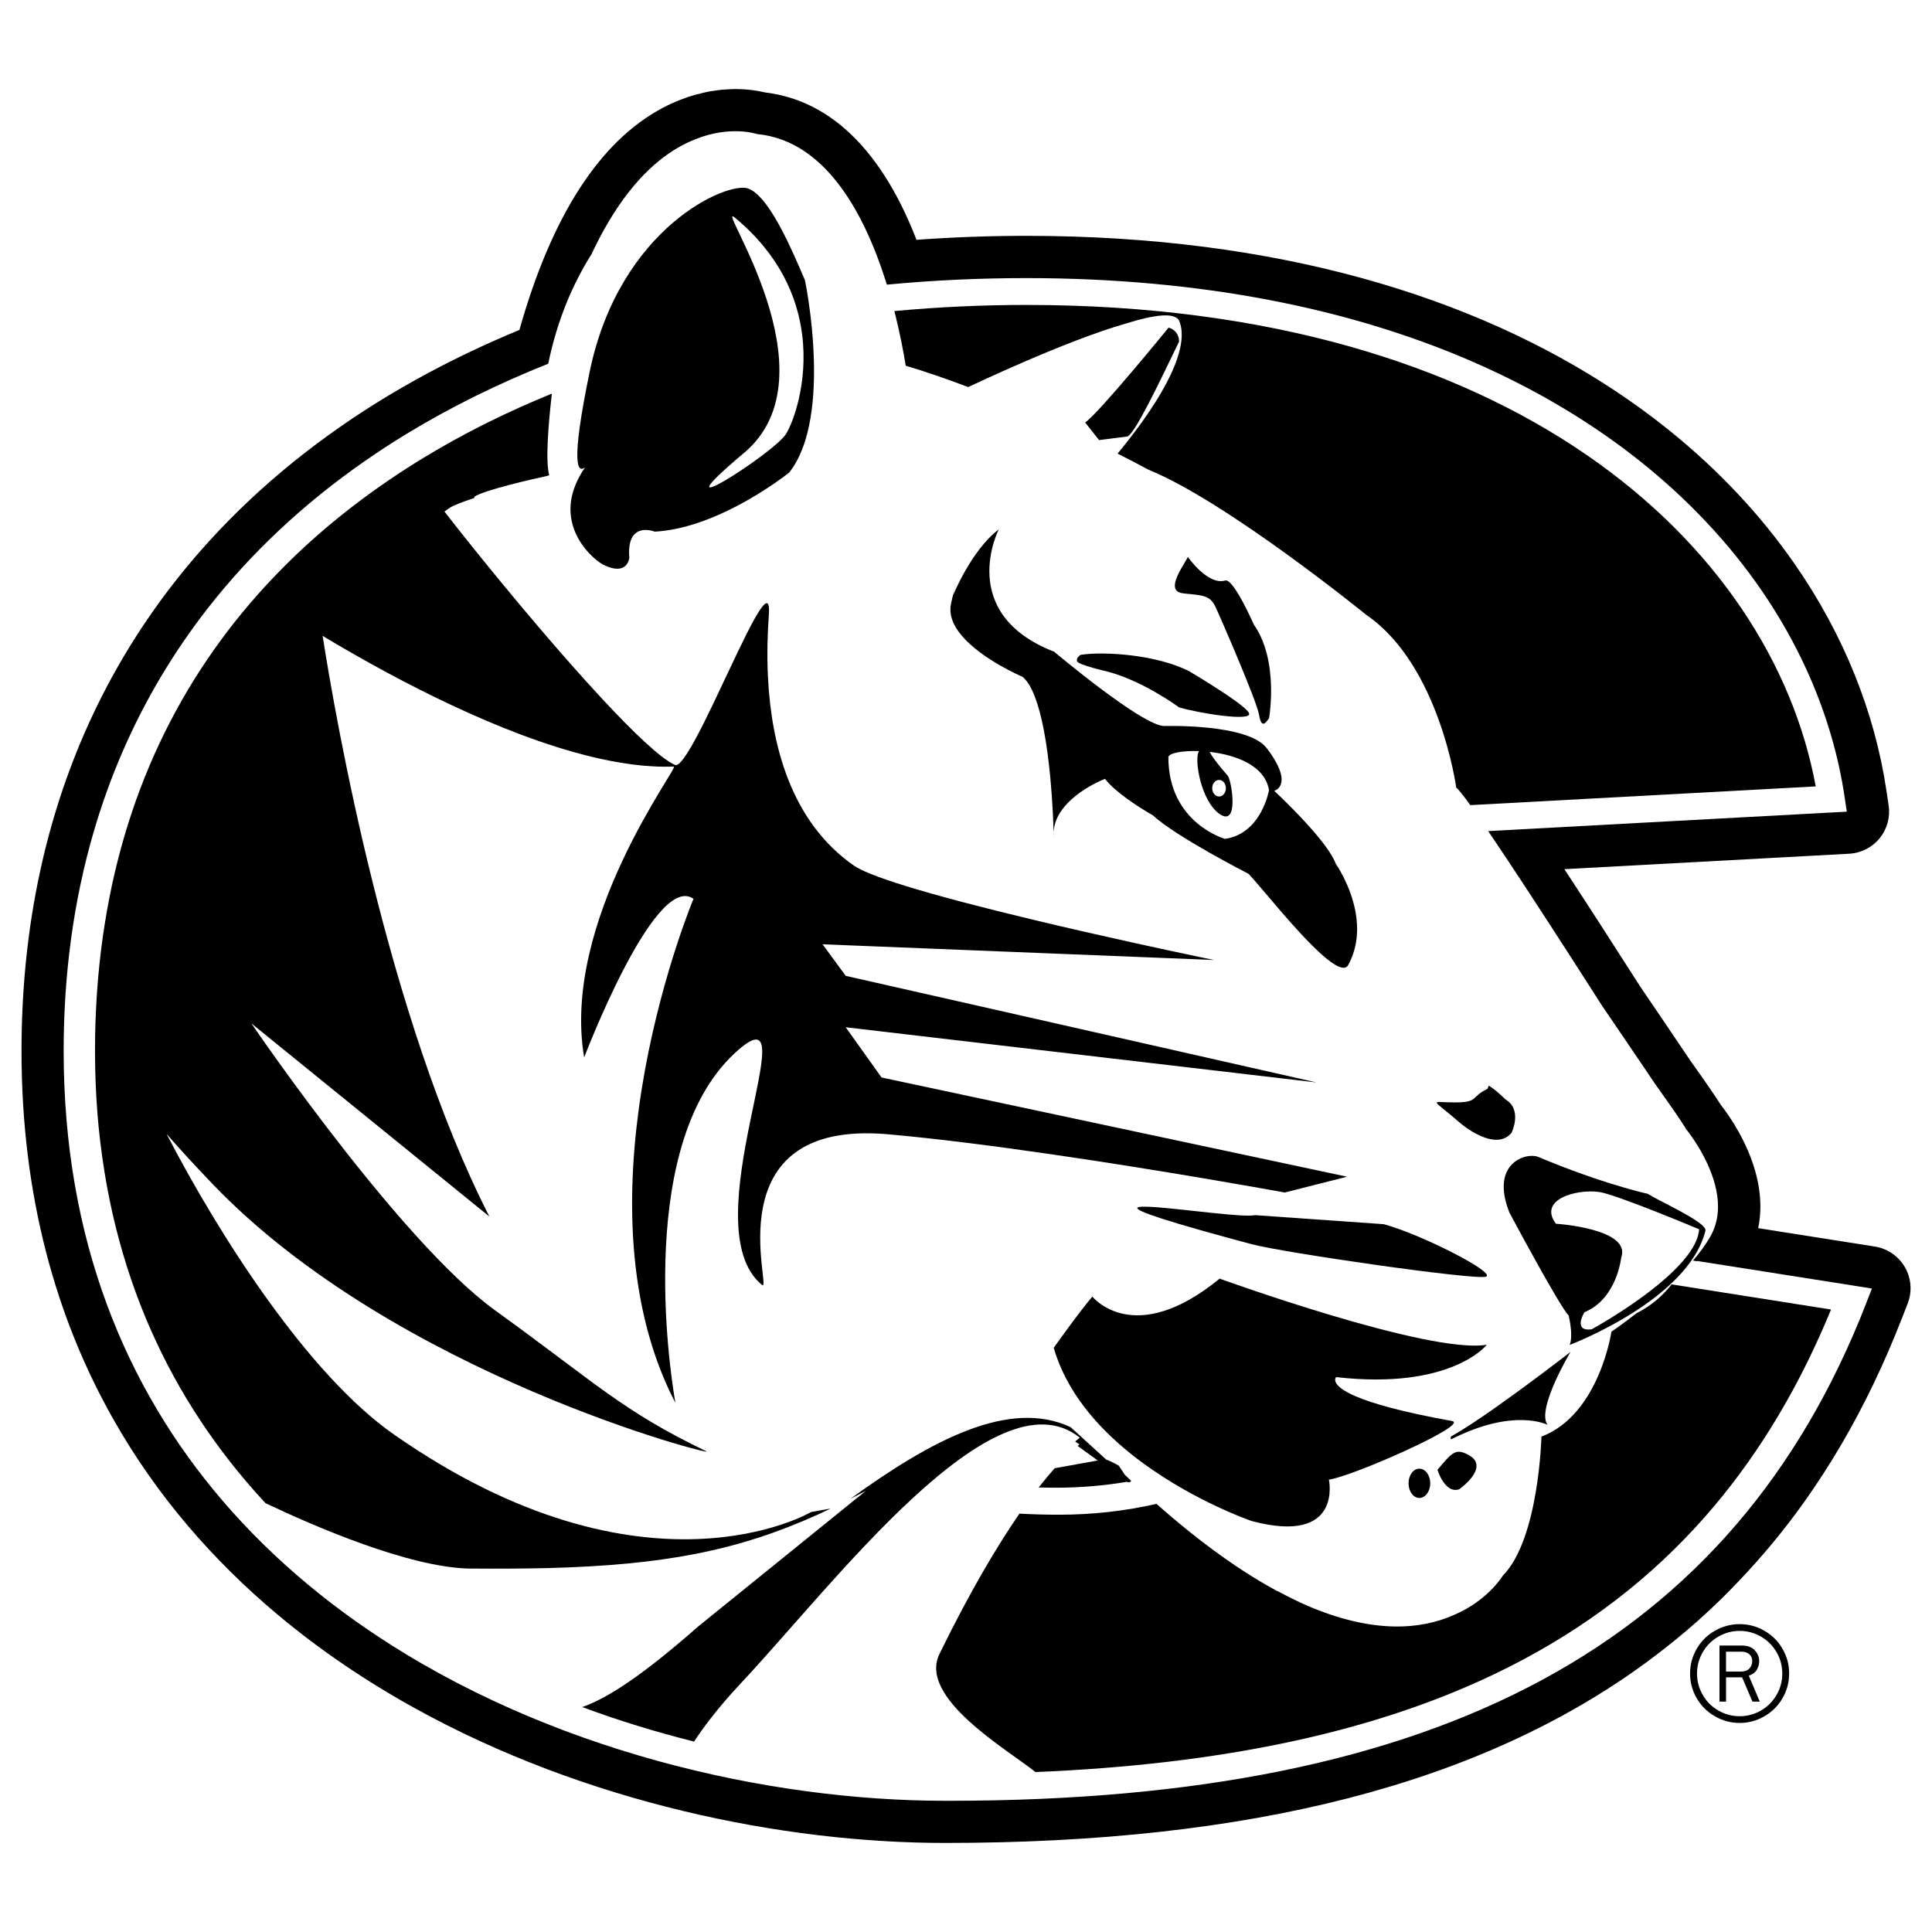
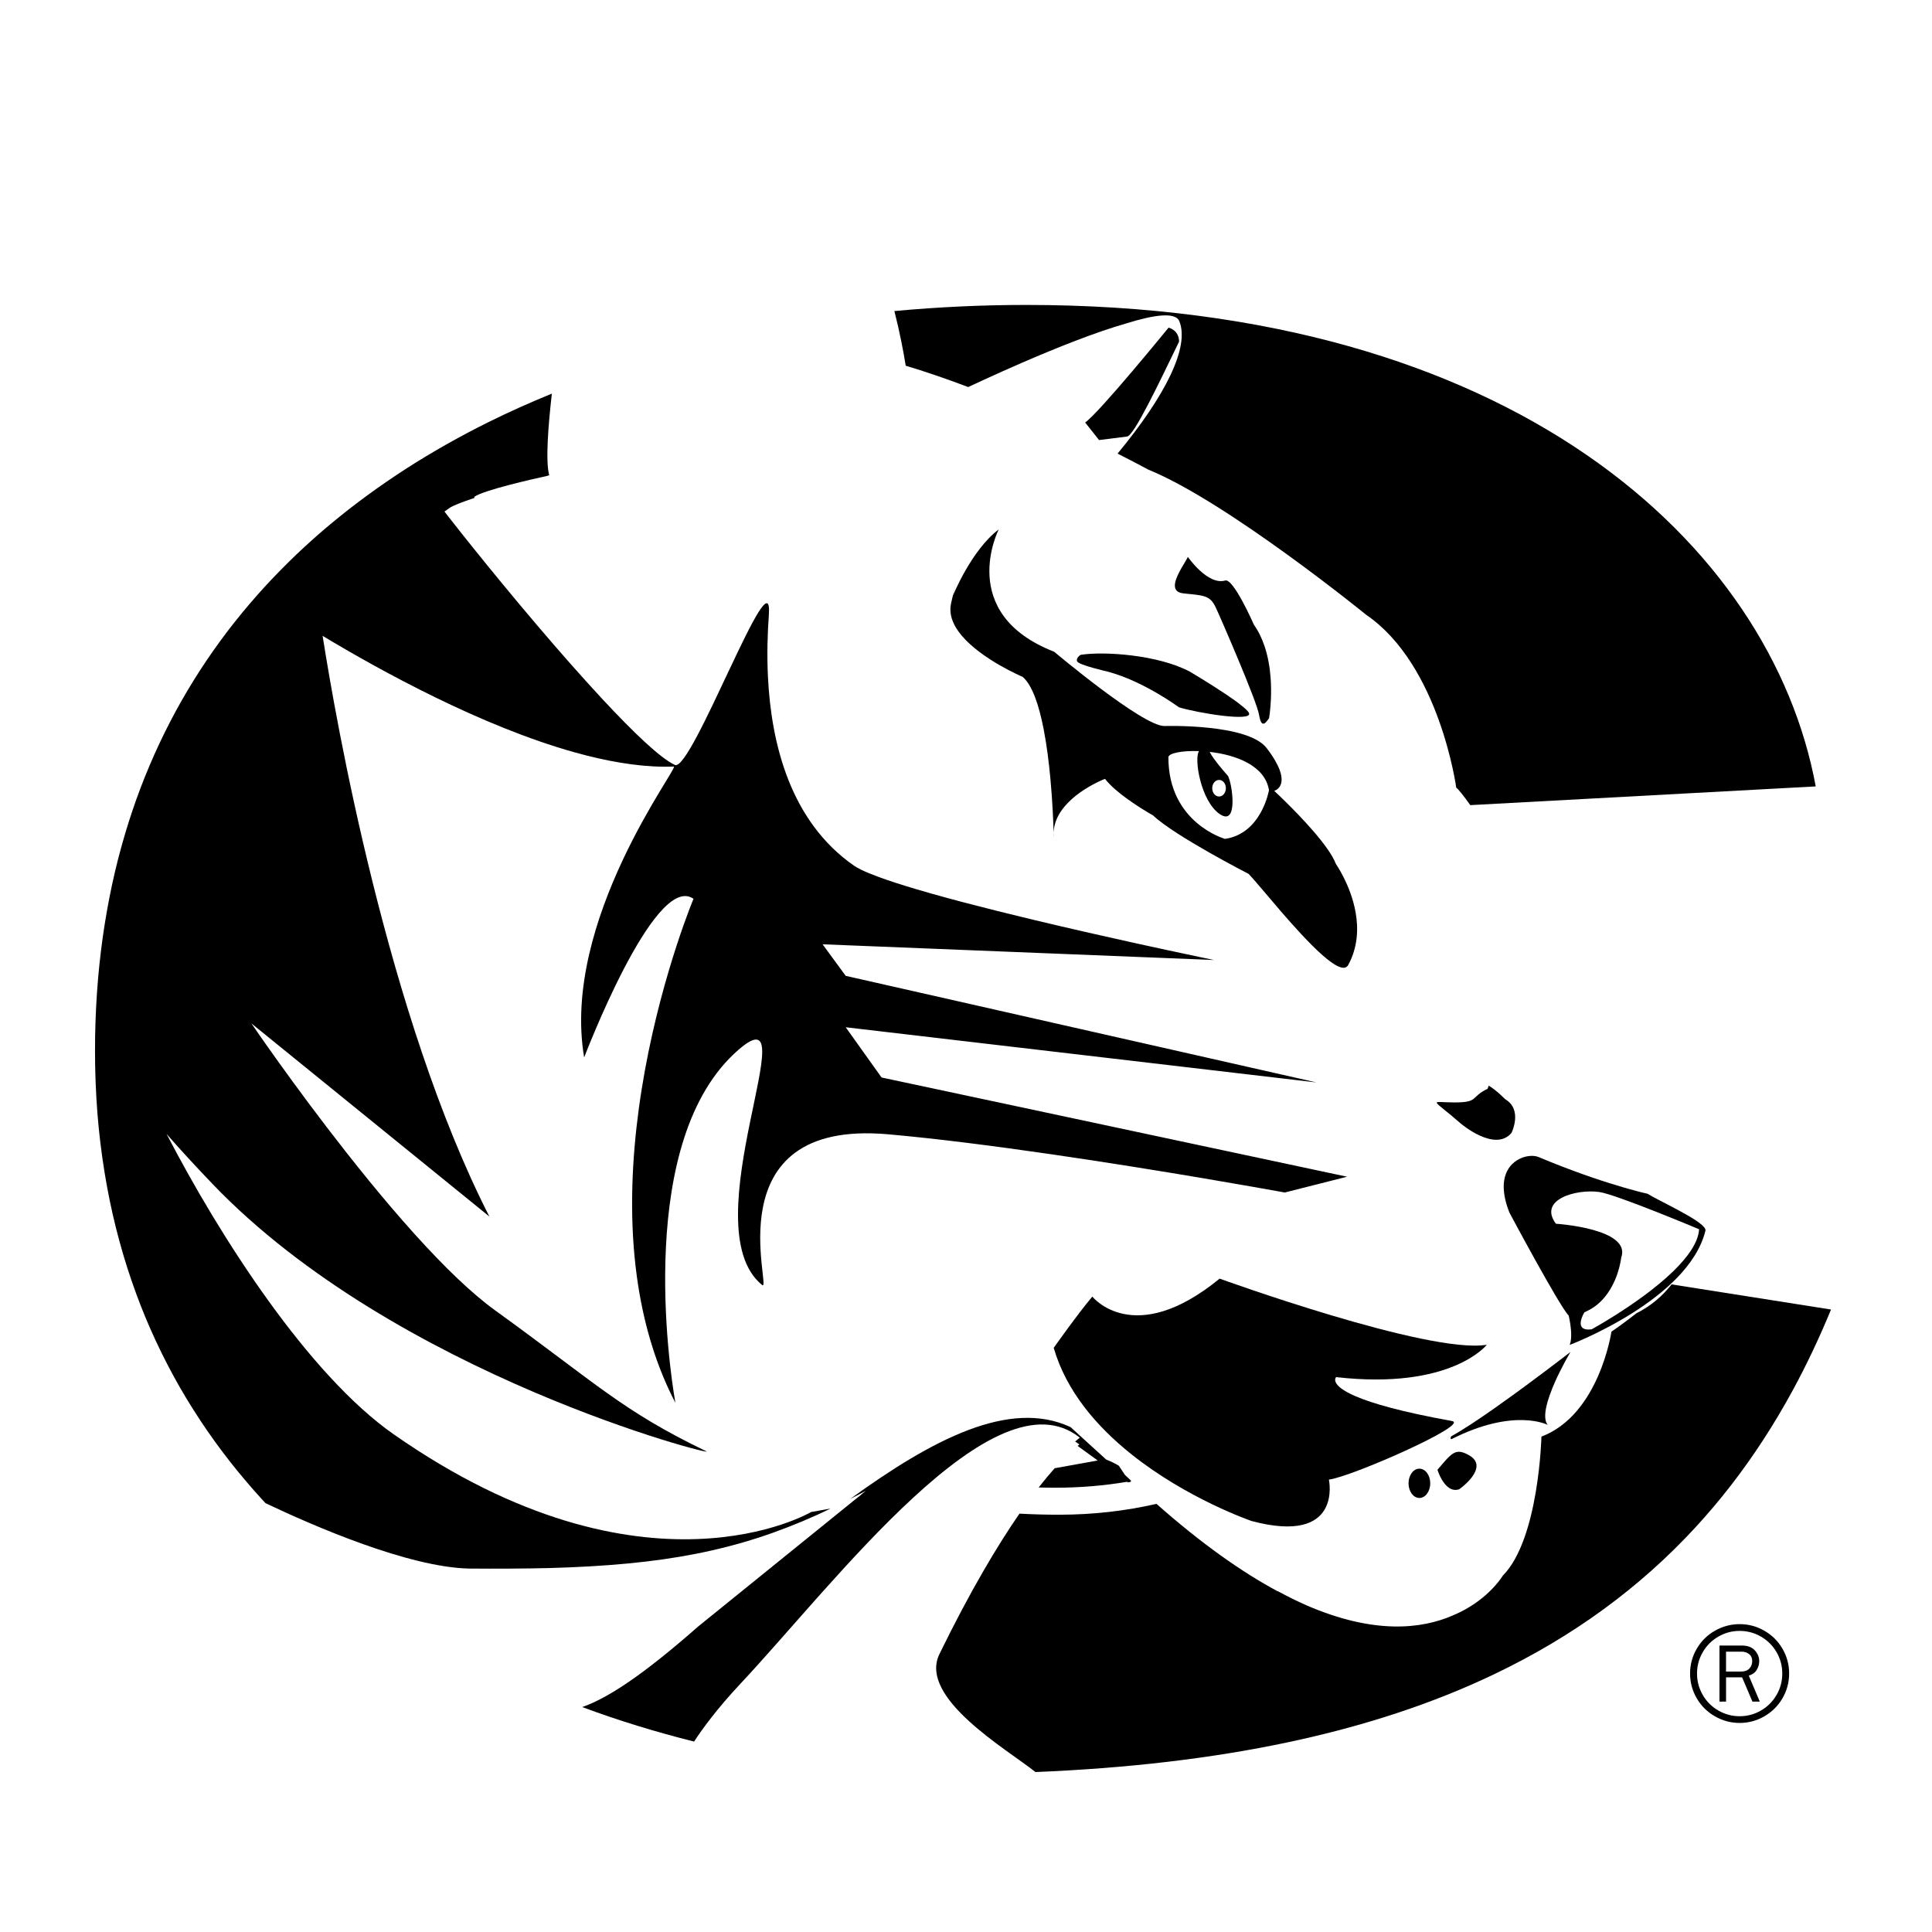
<svg xmlns="http://www.w3.org/2000/svg" id="Layer_1" version="1.1" viewBox="0 0 720 720">
-   <path d="M709.91,472.27c-1.18-2.06-2.8-3.81-4.71-5.12-1.91-1.32-4.11-2.21-6.46-2.59l-43.51-6.86c.29-1.37.49-2.73.62-4.09.5-5.08,0-10.05-1.09-14.71-.83-3.54-2-6.91-3.32-10-2.2-5.15-4.81-9.54-6.95-12.74-1.29-1.92-2.41-3.41-3.17-4.38-1.97-3.14-6.09-9.1-11.57-16.8-2.58-3.85-5.46-8.13-8.56-12.7-3.1-4.58-6.42-9.45-9.86-14.51-11.63-18.22-20.91-32.56-28.34-43.86l106.16-5.75c4.42-.24,8.53-2.33,11.33-5.76,2.8-3.43,4.02-7.88,3.36-12.25l-.81-5.43c-4.31-28.95-15.72-57.98-34.35-84.75-12.42-17.85-28.05-34.69-46.92-49.84-6.29-5.05-12.94-9.91-19.95-14.56-52.59-34.85-125.53-57.68-219.37-57.68-13.81,0-27.45.51-40.89,1.48-5.59-14.46-13.47-28.91-24.53-39.42-8.6-8.18-19.13-13.97-31.99-15.52-.04-.01-.11-.02-.16-.03-.56-.14-1.19-.27-1.92-.41-.24-.05-.53-.08-.79-.13-.59-.1-1.19-.2-1.87-.29-.37-.05-.79-.08-1.18-.12-.65-.07-1.29-.13-2-.17-.48-.03-.99-.03-1.5-.05-.53-.02-1.02-.05-1.58-.05-.17,0-.36.02-.53.02-.8,0-1.64.06-2.49.11-.65.04-1.27.06-1.94.12-.92.09-1.89.24-2.86.38-.67.1-1.32.17-2.01.3-1.11.21-2.27.5-3.43.8-.61.15-1.19.26-1.81.44-1.81.52-3.66,1.14-5.56,1.9-2.11.82-4.27,1.8-6.47,2.97-23.46,12.45-41.4,40.3-53.36,82.73-24.22,10.02-46.62,22.06-66.69,36.04-24.3,16.91-45.02,36.4-62.02,58.19-13.6,17.43-24.83,36.34-33.61,56.58-15.36,35.43-23.23,74.96-23.23,117.86,0,6.77.2,13.4.59,19.9.79,13,2.35,25.47,4.61,37.42,2.26,11.95,5.23,23.39,8.83,34.32,3.6,10.93,7.84,21.36,12.66,31.3,2.41,4.97,4.95,9.82,7.64,14.55,16.09,28.37,37.02,52.41,60.99,72.51,7.99,6.7,16.31,12.97,24.91,18.81,8.59,5.84,17.46,11.26,26.53,16.27,63.48,35.06,136.93,50.11,197.46,50.11,113.51,0,199.55-21.87,261.61-67.51.15-.11.29-.23.43-.33,6.37-4.71,12.5-9.66,18.37-14.87,3-2.67,5.94-5.4,8.81-8.2,2.17-2.12,4.27-4.31,6.37-6.5h0c9-9.41,17.36-19.49,25.01-30.32,4.72-6.68,9.19-13.62,13.42-20.84,8.45-14.44,15.9-29.98,22.4-46.62l2.27-5.8c1.3-3.32,1.42-6.95.4-10.3-.34-1.12-.81-2.2-1.4-3.23ZM695.37,485.98c-49.31,126.3-157.86,185.12-341.61,185.12-.14,0-.29-.01-.43-.01-.37,0-.73.01-1.11.01-16.51,0-34.02-1.16-52.03-3.6-9-1.22-18.13-2.75-27.32-4.62-9.19-1.87-18.44-4.07-27.69-6.61-9.25-2.55-18.49-5.44-27.67-8.69-9.18-3.25-18.29-6.86-27.26-10.84-8.98-3.98-17.83-8.34-26.48-13.08-4.33-2.37-8.61-4.84-12.83-7.41-12.67-7.7-24.82-16.28-36.26-25.8-11.43-9.52-22.14-19.96-31.92-31.39-35.83-41.9-59.04-96.95-59.04-167.43,0-28.96,3.79-56.3,11.23-81.75,1.49-5.09,3.12-10.11,4.9-15.04,7.12-19.75,16.57-38.27,28.28-55.42,2.93-4.29,5.99-8.49,9.2-12.6,16.04-20.57,35.59-38.97,58.51-54.92,5.11-3.56,10.39-6.99,15.81-10.29,16.28-9.89,33.91-18.6,52.66-26.06.01-.06.02-.11.03-.16,3.33-16.11,9.12-29.62,16.12-40.7,1.56-3.33,3.15-6.43,4.75-9.3,9.65-17.24,20.02-26.5,29.2-31.33,1.53-.81,3.03-1.49,4.49-2.07,13.26-5.44,23.18-2.04,23.18-2.04,3.27.31,6.35,1.03,9.26,2.09,8.74,3.19,15.93,9.53,21.83,17.46,1.97,2.64,3.79,5.46,5.48,8.4,5.07,8.82,8.93,18.73,11.85,28.18,16.96-1.61,34.29-2.44,51.9-2.44,65.6,0,120.45,11.48,164.77,30.45,8.06,3.45,15.77,7.15,23.13,11.07,22.09,11.77,41.07,25.55,56.95,40.7,5.3,5.05,10.25,10.25,14.86,15.58,13.84,15.99,24.6,33.14,32.32,50.79,6.44,14.71,10.77,29.77,13.01,44.82l.81,5.44-5.5.29-128.15,6.94c4.15,6.1,9.09,13.56,14.43,21.71,5.34,8.15,11.07,17,16.8,25.9,3.82,5.93,7.64,11.89,11.34,17.67,1.83,2.68,3.63,5.32,5.38,7.9,3.51,5.15,6.82,10.04,9.84,14.5,1.51,2.23,2.94,4.36,4.28,6.35,1.57,2.2,3.02,4.25,4.33,6.11,1.31,1.86,2.48,3.53,3.48,5,1.51,2.19,2.65,3.91,3.35,5.04.23.38.42.7.55.94,0,0,1.18,1.42,2.8,3.82,2.02,3,4.72,7.53,6.65,12.74,1.93,5.2,3.08,11.08,2.01,16.76-.43,2.27-1.22,4.52-2.45,6.68-1.71,2.99-3.95,6.01-6.46,8.95l1.57.25s.06-.07.09-.1l58.87,9.28,6.15.98-2.27,5.79Z" />
  <path d="M402.41,535.77s-.68.53-1.74,1.45c.54.36,1.08.68,1.61,1.1,0,0-.28.19-.7.52l7.5,5.44-16.04,2.89c-1.76,1.98-3.74,4.32-5.96,7.16,2,.05,4.01.1,6.07.1,9.48,0,18.42-.78,26.87-2.21l.29.21c.36-.06.75-.08,1.11-.14l-.28-.26c.17-.03.34-.07.51-.1-.81-.76-1.61-1.51-2.43-2.29l-2.26-3.4c-.62-.38-1.32-.77-2.11-1.16s-1.66-.78-2.62-1.16l-13.26-12.08c-22.76-10.61-51.6,4.65-82.07,26.73,1.92-.98,3.83-1.94,5.78-2.99l-.05.04-1.71,1.38c.07-.04.14-.07.21-.11l-2.7,2.13-58.19,47.08c-20.28,17.83-33.47,26.64-43.26,30.07,13.78,5.13,27.75,9.37,41.68,12.86,3.02-4.62,8.47-12.16,17.28-21.56,34.98-37.29,94.71-117.17,126.48-91.69Z" />
  <path d="M617.23,484.58c-2.14,1.79-4.56,3.4-7.41,4.86-5.38,4.21-9.29,6.84-9.29,6.84,0,0-4.5,30.91-26.08,39.1,0,0-.9,38.17-14.39,51.81,0,0-4.26,7.21-14.06,12.63-1.4.77-2.91,1.51-4.54,2.19-11.66,5.1-29.42,7.15-54.61-3.77-1.71-.76-3.45-1.57-5.23-2.45-1.78-.88-3.59-1.81-5.45-2.82l.03.09c-6.66-3.58-13.78-8.01-21.37-13.46-7.48-5.36-15.43-11.71-23.85-19.16-11.33,2.6-23.44,4.05-36.32,4.05-5.06,0-9.96-.14-14.74-.4-8.14,11.79-18.23,28.6-29.81,52.3-8,16.37,25.34,35.62,35.77,44,68.88-2.83,125.31-14.67,170.84-36.4,29.47-14.07,54.39-32.27,75.19-54.86,4.62-5.02,9.04-10.25,13.26-15.71,8.44-10.91,16.08-22.69,22.97-35.36,5.16-9.51,9.9-19.52,14.23-30.04l-59.41-9.37c-1.72,2.17-3.58,4.13-5.72,5.92Z" />
  <path d="M337.92,136.41c3.15.93,6.67,2.06,10.51,3.37,3.84,1.31,7.99,2.8,12.4,4.46,1.81-.85,3.8-1.77,5.93-2.75,4.26-1.96,9.09-4.13,14.2-6.34,12.76-5.53,27.21-11.32,38.7-14.6,10.51-3.28,18.43-4.37,19.86-.81,3.83,9.58-5.04,27.54-23.03,49.31,3.81,1.92,7.64,3.92,11.48,5.98,29.24,11.87,81.13,54.06,81.13,54.06,27.42,18.71,33.6,64.45,33.6,64.45.75.5,2.59,2.83,5.24,6.51l128.73-6.98c-16.64-90.2-113.01-179.43-294.23-179.43-16.18,0-32.63.75-49.13,2.28,2.03,7.96,3.38,15.12,4.23,20.38.13.04.26.06.4.11Z" />
  <path d="M309.55,562.18l-7.27,1.31s-61.83,36.52-155.53-28.94c-31.81-22.22-64.7-73.46-84.69-111.98,4.46,5.12,10.04,11.23,17.07,18.58,68.36,71.38,189.03,102.08,184.07,99.69-31.32-15.07-40.83-25.16-78.62-52.46-4.46-3.22-9.23-7.31-14.16-12-2.46-2.34-4.97-4.84-7.49-7.45-11.36-11.75-23.15-25.85-33.72-39.27-19.96-25.35-35.53-48.27-35.53-48.27l88.69,71.97c-37.95-74.32-57.29-185.48-62.14-216.39,21.49,12.93,59.07,33.65,93.82,43.38,1.6.45,3.19.87,4.77,1.27,11.4,2.87,22.39,4.45,32.29,4.05,2.2-.09-42.1,57.48-33.41,108.41,0,0,25.84-67.88,40.28-59.41.16.09.31.18.47.29,0,0-.15.35-.41,1-2.37,5.91-14.65,37.83-19.99,77.32-2.51,18.58-3.49,38.84-1.17,58.85.29,2.5.63,5,1.03,7.49,2.38,14.94,6.73,29.61,13.8,43.2,0,0-.02-.1-.06-.31-.04-.2-.09-.5-.15-.89-1.87-11.08-14.95-97.06,23.82-130.49,26.43-22.81-18.17,65.9,8.68,87.74,4.11,3.34-18.86-61.93,46.88-56.16,36.29,3.2,86.18,11.1,117.74,16.43,13.58,2.3,23.76,4.12,28.01,4.88,1.41.26,2.17.39,2.17.39l23.22-5.88-54.75-11.67-118.74-25.31-13.36-18.72,126.53,14.83,48.94,5.74-50.53-11.44-124.94-28.29-8.62-11.76,119.11,4.78,26.78,1.08s-1.74-.36-4.84-1.01c-3.09-.65-7.53-1.59-12.93-2.75-3.6-.78-7.62-1.65-11.94-2.6-11.24-2.48-24.53-5.49-37.85-8.68-4.44-1.06-8.88-2.15-13.25-3.24-8.75-2.19-17.21-4.4-24.75-6.54-1.89-.53-3.72-1.06-5.48-1.59-5.29-1.57-9.98-3.08-13.83-4.49-2.65-.97-4.91-1.9-6.66-2.76-1.07-.53-1.97-1.03-2.65-1.5-23.74-16.51-30.84-45.43-32.07-70.35-.41-8.3-.16-16.16.33-22.97,1.78-24.38-28.75,58.58-34.99,55.78-5.26-2.36-15.3-11.93-26.97-24.47-3.89-4.18-7.96-8.69-12.09-13.37-2.07-2.34-4.15-4.73-6.23-7.13-4.17-4.82-8.34-9.73-12.4-14.58-2.03-2.42-4.03-4.83-5.99-7.21-7.84-9.49-15-18.42-20.55-25.53-.57-.73-1.13-1.45-1.66-2.14.64-.45,1.28-.9,1.9-1.35,1.15-.84,4.77-2.22,9.35-3.76l-.22-.33c3.47-2.54,22.32-6.77,26.99-7.79.44-.12.78-.22,1.03-.29-1.48-5.12-.33-19.04.97-30.43-8.03,3.28-15.92,6.8-23.62,10.62-1.24.61-2.46,1.23-3.69,1.86-.32.16-.63.33-.95.49-.91.47-1.82.94-2.73,1.42-.39.21-.78.41-1.16.62-.84.45-1.68.9-2.51,1.35-.4.22-.8.44-1.21.66-.83.46-1.67.92-2.5,1.39-.38.21-.76.43-1.14.64-.9.51-1.8,1.03-2.69,1.54-.29.17-.59.34-.88.51-2.4,1.4-4.78,2.83-7.14,4.29-.24.15-.48.3-.72.45-.92.57-1.84,1.15-2.75,1.74-.36.23-.71.46-1.07.69-.79.51-1.59,1.03-2.37,1.55-.39.26-.78.52-1.17.78-.77.51-1.53,1.02-2.29,1.54-.38.26-.76.52-1.14.78-.79.54-1.58,1.09-2.37,1.65-.33.23-.67.46-1,.7-.93.66-1.85,1.32-2.77,1.99-.18.13-.36.26-.54.39-1.12.82-2.24,1.64-3.35,2.48-.13.09-.25.19-.38.29-.96.72-1.91,1.45-2.86,2.18-.31.24-.62.49-.93.73-.76.59-1.52,1.19-2.27,1.8-.36.29-.71.57-1.07.86-.71.57-1.41,1.14-2.11,1.72-.37.3-.73.61-1.1.91-.7.58-1.4,1.17-2.09,1.76-.34.29-.69.59-1.03.88-.76.66-1.52,1.32-2.27,1.98-.26.23-.52.46-.78.69-2.04,1.81-4.05,3.66-6.03,5.53-.26.24-.51.49-.77.74-.72.69-1.44,1.38-2.15,2.08-.33.32-.65.64-.98.97-.64.63-1.28,1.27-1.91,1.91-.34.35-.68.69-1.02,1.04-.62.63-1.24,1.27-1.85,1.91-.33.35-.67.7-1,1.05-.64.68-1.27,1.36-1.91,2.04-.29.31-.58.62-.87.94-.77.84-1.53,1.69-2.29,2.54-.14.16-.29.32-.43.48-.91,1.03-1.81,2.06-2.7,3.11-.18.21-.35.42-.52.62-.7.83-1.4,1.66-2.09,2.49-.29.35-.57.7-.85,1.04-.58.71-1.15,1.42-1.72,2.13-.31.39-.62.78-.93,1.17-.54.69-1.08,1.38-1.61,2.07-.31.4-.62.8-.92,1.21-.54.71-1.07,1.43-1.6,2.14-.28.38-.57.77-.85,1.15-13.68,18.71-24.82,39.8-32.77,63.45,0,.03-.01.05-.02.08-.07.2-.14.41-.2.61-.31.92-.61,1.84-.91,2.77-.17.54-.34,1.08-.51,1.63-.27.88-.55,1.76-.81,2.65-.17.56-.33,1.12-.5,1.68-.26.9-.52,1.8-.77,2.7-.15.55-.31,1.09-.46,1.65-.26.97-.52,1.95-.78,2.93-.13.49-.26.97-.38,1.45-.33,1.32-.66,2.64-.97,3.98-.03.15-.07.29-.11.44-.35,1.48-.68,2.98-1.01,4.48-.1.45-.19.91-.28,1.36-.22,1.05-.44,2.11-.65,3.17-.11.57-.22,1.14-.33,1.71-.18.96-.36,1.92-.54,2.89-.11.61-.22,1.22-.32,1.83-.16.95-.32,1.91-.48,2.86-.1.61-.2,1.23-.3,1.85-.15,1-.3,2-.45,3-.08.58-.17,1.15-.25,1.73-.16,1.17-.31,2.35-.46,3.53-.05.42-.11.83-.16,1.24-.19,1.6-.37,3.2-.54,4.82-.04.37-.07.74-.11,1.1-.13,1.26-.25,2.52-.36,3.78-.05.58-.09,1.17-.14,1.75-.09,1.06-.17,2.13-.25,3.2-.05.65-.09,1.3-.13,1.94-.07,1.03-.13,2.06-.18,3.09-.03.62-.07,1.24-.1,1.87,0,0,0,.01,0,.02-.16,3.29-.27,6.6-.33,9.96,0,0,0,0,0,0,0,.13,0,.27,0,.4-.03,1.72-.04,3.44-.04,5.18s.02,3.58.05,5.35c0,.55.03,1.09.04,1.63.03,1.26.06,2.51.11,3.75.02.59.04,1.17.07,1.76.05,1.32.12,2.63.19,3.93.02.44.04.88.07,1.32.1,1.72.22,3.43.35,5.13.03.37.06.73.09,1.09.11,1.34.23,2.68.36,4.01.05.56.11,1.11.17,1.67.12,1.18.25,2.36.39,3.53.06.53.12,1.06.19,1.59.18,1.47.37,2.93.57,4.38.03.19.05.38.08.57.23,1.64.48,3.26.74,4.87.08.47.16.94.23,1.41.19,1.17.39,2.33.6,3.48.1.53.19,1.07.29,1.6.22,1.17.45,2.33.68,3.49.09.43.17.87.26,1.3.32,1.57.66,3.13,1.01,4.68.06.24.11.49.17.73.3,1.31.61,2.61.93,3.91.12.49.24.97.37,1.46.28,1.08.56,2.16.85,3.24.13.48.26.97.39,1.45.34,1.24.69,2.48,1.05,3.71.08.26.15.53.23.8.44,1.49.9,2.96,1.36,4.43.12.38.25.76.37,1.14.35,1.09.71,2.19,1.08,3.27.16.48.32.95.49,1.42.36,1.05.73,2.09,1.11,3.13.15.41.29.82.44,1.23.53,1.43,1.06,2.85,1.61,4.25.02.06.05.12.07.18.53,1.34,1.07,2.67,1.61,4,.17.41.35.82.52,1.24.42,1,.84,1.99,1.28,2.97.19.43.38.87.57,1.3.48,1.08.96,2.14,1.46,3.21.13.29.26.58.4.86.63,1.35,1.27,2.68,1.92,4.01.14.28.28.55.42.83.52,1.05,1.05,2.09,1.58,3.13.21.41.42.81.64,1.22.5.95,1,1.89,1.51,2.83.2.37.4.74.6,1.11.69,1.26,1.39,2.51,2.1,3.75,0,.02.02.03.03.05.73,1.27,1.48,2.53,2.23,3.79.2.34.41.67.61,1,.56.92,1.13,1.84,1.7,2.75.24.38.47.75.71,1.12.6.95,1.21,1.89,1.83,2.83.18.27.35.55.53.82.8,1.21,1.61,2.42,2.44,3.61.11.16.22.32.33.47.71,1.02,1.42,2.04,2.15,3.05.24.34.48.67.72,1,.63.87,1.26,1.72,1.9,2.58.24.32.48.64.72.96.79,1.04,1.58,2.08,2.38,3.11.07.09.15.19.22.29.89,1.14,1.8,2.27,2.71,3.39.2.25.41.49.61.74.71.87,1.42,1.73,2.14,2.58.26.31.52.62.79.93.72.85,1.45,1.69,2.18,2.53.21.24.42.49.63.73.96,1.09,1.93,2.17,2.9,3.23.02.02.03.03.05.05.46.5.92.99,1.39,1.49,18.22,8.65,53.24,23.81,75.68,24.35,10.75.09,20.59.03,29.76-.18,42.87-1.15,70.55-6.48,100.21-19.87,1.62-.73,3.27-1.54,4.9-2.32Z" />
  <path d="M536.82,550.46c.58,1.16,1.39,2.45,2.43,3.4,1.21,1.12,2.73,1.77,4.56,1.15,0,0,1.64-1.15,3.27-2.83,1.09-1.12,2.16-2.47,2.74-3.87.87-2.1.62-4.32-2.42-6.02-4.98-2.79-6.3-.91-11.7,5.46,0,0,.09.31.28.8s.46,1.17.83,1.91Z" />
  <path d="M524.92,552.79c0,3.01,1.81,5.46,4.04,5.46s4.05-2.45,4.05-5.46-1.81-5.46-4.05-5.46-4.04,2.44-4.04,5.46Z" />
  <path d="M541.11,529.57c-18.89-3.41-29.68-6.56-35.8-9.17-10.19-4.35-7.38-7.19-7.38-7.19,42.96,4.89,56.16-12.06,56.16-12.06-21.59,3.65-99.57-24.64-99.57-24.64-32,26.19-47.44,6.69-47.44,6.69-5.4,6.37-14.39,19.1-14.39,19.1,4.72,16.36,16.28,29.53,28.87,39.6,20.99,16.78,44.89,24.94,44.89,24.94,34.19,9.09,28.79-15.44,28.79-15.44,8.09-.92,52.79-20.58,45.87-21.82Z" />
  <path d="M560.4,442.54c.04,2.61.66,5.71,2.13,9.38,0,0,18.58,34.81,22.06,38.34,0,0,.03.11.08.32.24,1.03.94,4.36.86,7.36-.02.6-.06,1.19-.15,1.74-.09.55-.22,1.07-.4,1.53,0,0,11.4-4.3,23.46-11.93,5.48-3.47,11.1-7.62,15.84-12.37.25-.25.51-.5.75-.75,5.01-5.19,8.95-11.06,10.54-17.51.05-.19.01-.41-.08-.64-.71-1.7-5.08-4.34-9.78-6.88-4.69-2.54-9.7-4.97-11.7-6.25,0,0-2.34-.5-6.53-1.67-.7-.19-1.45-.41-2.25-.64-1.6-.46-3.39-1-5.36-1.62-.99-.31-2.02-.64-3.09-.99-2.15-.7-4.46-1.49-6.93-2.37-2.47-.88-5.09-1.85-7.84-2.91-1.38-.53-2.79-1.09-4.23-1.67-1.44-.58-2.91-1.19-4.42-1.82-3.72-1.57-13.13.88-12.97,11.35ZM596.03,444.23c6.3.9,37.18,13.88,37.18,13.88-.31,5-4.34,10.51-9.73,15.74-6.47,6.27-14.9,12.11-21.23,16.12-5.28,3.35-9.09,5.43-9.09,5.43-7.2.91-2.69-6.37-2.69-6.37,3.04-1.25,5.41-3.14,7.26-5.28,1.85-2.14,3.18-4.52,4.14-6.74,1.43-3.34,2-6.32,2.2-7.6.07-.43.09-.67.09-.67,4.06-10.91-24.32-12.69-24.32-12.69-6.75-9.09,7.73-13.04,16.2-11.82Z" />
  <path d="M542.01,410.84c-9.29,0-8.9-1.96,2.32,7.82,0,0,12.77,10.95,18.97,3.52,0,0,.6-1.21,1-2.93.13-.57.25-1.2.31-1.86.12-1.32.04-2.76-.49-4.12-.53-1.36-1.49-2.63-3.14-3.6,0,0-.87-.88-2.08-1.96-.6-.54-1.29-1.13-2-1.68-.71-.55-1.43-1.06-2.11-1.45l-.4,1.18c-6.57,3.12-3.09,5.08-12.38,5.08Z" />
  <path d="M443.44,221.38c1.55.16,2.84.3,3.94.51,1.1.21,2.01.49,2.79.94,1.17.67,2.05,1.72,2.86,3.45,1.08,2.31,4.91,11.08,8.58,19.89,3.67,8.8,7.17,17.64,7.57,20.09.81,4.9,2.15,3.8,3.77,1.36,0,0,.53-3.02.7-7.5.08-2.24.07-4.84-.14-7.62-.14-1.85-.37-3.77-.73-5.71-.35-1.94-.83-3.9-1.47-5.82-.95-2.88-2.25-5.66-4.02-8.16,0,0-7.59-17.38-10.69-16.47-6.52,1.91-13.92-8.8-13.92-8.8-.84,1.87-4.16,6.39-4.75,9.71-.36,2,.27,3.56,2.99,3.87.91.1,1.74.19,2.52.27Z" />
-   <path d="M401.42,246.47c.54,1.36,11.31,3.81,11.31,3.81,13.46,3.54,26.64,13.32,26.64,13.32,7.26,2.18,27.44,5.44,26.1,2.18-.09-.23-.27-.5-.55-.81-.67-.77-1.85-1.76-3.32-2.88-.49-.37-1.01-.75-1.56-1.15-1.09-.78-2.28-1.6-3.51-2.42-6.13-4.1-13.14-8.24-13.14-8.24-11.84-6.25-31.75-7.62-40.64-6.25,0,0-1.88,1.09-1.34,2.45Z" />
+   <path d="M401.42,246.47c.54,1.36,11.31,3.81,11.31,3.81,13.46,3.54,26.64,13.32,26.64,13.32,7.26,2.18,27.44,5.44,26.1,2.18-.09-.23-.27-.5-.55-.81-.67-.77-1.85-1.76-3.32-2.88-.49-.37-1.01-.75-1.56-1.15-1.09-.78-2.28-1.6-3.51-2.42-6.13-4.1-13.14-8.24-13.14-8.24-11.84-6.25-31.75-7.62-40.64-6.25,0,0-1.88,1.09-1.34,2.45" />
  <path d="M439.39,127.33s.34-3.95-3.89-5.24c0,0-25.83,31.73-31.1,35.36l5.19,6.55,10.37-1.31c2.53,0,11.98-19.99,19.44-35.36Z" />
-   <path d="M452.53,452.1c-22.21-2.28-53.72-6.89,4.6,9.06,2.86.78,5.91,1.61,9.21,2.49,12.24,3.26,83.41,13.49,87.42,12.14,1.25-.42-.56-2.1-4.09-4.32-1.41-.89-3.1-1.87-4.98-2.89-4.69-2.55-10.56-5.38-16.27-7.78-2.28-.96-4.54-1.85-6.69-2.63-2.15-.78-4.18-1.44-6.01-1.95l-48.04-3.37c-2.01.47-8.11-.02-15.15-.75Z" />
-   <path d="M213.85,197c.53,1.52,1.21,2.93,1.97,4.22,1.14,1.94,2.46,3.61,3.77,4.99.87.92,1.73,1.71,2.53,2.37,1.19.98,2.23,1.65,2.91,1.98,8.86,4.28,9.5-2.66,9.5-2.66-.19-2.08-.09-3.72.17-5.07,1.51-7.86,9.3-4.7,9.3-4.7,10.71-.58,21.65-4.87,30.57-9.53,11.47-5.98,19.6-12.55,19.6-12.55,3.09-3.95,5.22-8.94,6.65-14.44.95-3.66,1.59-7.56,1.99-11.52.2-1.98.34-3.98.43-5.97.9-19.96-3.26-39.71-3.26-39.71-.69-1.6-1.41-3.3-2.17-5.04-5.31-12.17-12.29-26.59-18.94-29.1-7.6-2.86-47.96,14.35-59.12,68.28-7.18,34.73-4.51,37.82-1.7,35.62-1.54,2.23-2.7,4.38-3.55,6.45-.43,1.05-.78,2.07-1.06,3.08-.83,3.01-1,5.83-.71,8.42.19,1.73.58,3.35,1.12,4.87ZM277.28,168.8c34.84-29.34-11.31-94.23-3.47-87.74,16.71,13.82,23.34,29.6,25.12,43.59,2.29,17.99-3.43,33.03-6.03,37.12-4.62,7.28-50.46,36.35-15.63,7.02Z" />
  <path d="M578.36,517.69c.31-.78.64-1.55.98-2.32,2.69-6.12,5.95-11.55,5.95-11.55,0,0-7.79,6.04-17.22,12.98-1.18.87-2.38,1.75-3.6,2.63-2.44,1.77-4.93,3.56-7.37,5.28-6.12,4.3-11.98,8.2-16.07,10.44-.61.33-.56,1.42,0,1.13,23.39-11.8,35.76-5.26,35.76-5.26-1.41-1.71-1.1-5-.02-8.73.43-1.49.99-3.05,1.61-4.6Z" />
  <path d="M392.69,311.6c0-.32-.02-.78-.03-1.36-.02.61-.02,1.22.04,1.85,0,0,0-.17,0-.49Z" />
  <path d="M400.64,296.75c1.17-.95,2.37-1.79,3.53-2.54,1.16-.74,2.28-1.39,3.29-1.92,1.01-.54,1.91-.97,2.62-1.3,1.07-.49,1.73-.74,1.73-.74,3.84,5.08,13.02,10.77,16.51,12.83.87.51,1.4.81,1.4.81,8.2,7.74,35.61,21.79,35.61,21.79,2.11,2.18,6.68,7.76,11.93,13.84,10.02,11.6,22.52,25.01,25.19,20.1,3.58-6.6,3.83-13.55,2.74-19.65-1.82-10.17-7.35-18.01-7.35-18.01-1.26-3.38-4.72-7.99-8.59-12.44-1.65-1.9-3.37-3.78-5.03-5.52-.83-.87-1.64-1.71-2.42-2.5-3.89-3.96-6.93-6.77-6.93-6.77,0,0,5.97-1.57.34-11.27-.8-1.39-1.84-2.94-3.17-4.67-7.06-9.22-38.14-8.22-38.14-8.22-8.19,0-41.04-27.68-41.04-27.68-36.7-14.28-20.66-45.59-20.66-45.59-10.24,7.75-17.06,24.66-17.06,24.66,0,0,2.73-11.97-.69,2.82-.74,3.22.1,6.33,1.87,9.24.59.97,1.28,1.91,2.06,2.83,1.89,2.25,4.26,4.34,6.74,6.2,2.48,1.86,5.08,3.51,7.45,4.87,4.73,2.72,8.52,4.32,8.52,4.32,3.63,3.04,6.13,10.68,7.85,19.51.57,2.94,1.06,6.02,1.47,9.11.41,3.09.75,6.18,1.03,9.16.83,8.93,1.12,16.81,1.21,20.24.12-3.23,1.38-6.09,3.2-8.57,1.36-1.86,3.04-3.5,4.79-4.92ZM446.83,279.92c-1.92,2.73.64,18.59,7.71,23.45,7.15,4.91,4.59-11.78,3.07-14.23,0,0-5.35-5.95-6.81-8.93,9.68,1.08,20.63,5.05,22.11,14.27,0,0-2.73,16.18-16.4,18.15,0,0-.74-.21-1.95-.71-.8-.33-1.81-.79-2.94-1.41-1.13-.62-2.39-1.39-3.69-2.34-5.19-3.8-11.04-10.46-12.27-21.56-.15-1.39-.24-2.85-.24-4.38s5.03-2.54,11.41-2.32ZM451.76,293.74c0-.85.28-1.62.75-2.18.46-.56,1.1-.9,1.81-.9s1.33.35,1.79.9c.46.56.74,1.33.74,2.18,0,.43-.07.83-.2,1.2-.39,1.11-1.29,1.89-2.34,1.89s-1.96-.78-2.35-1.89c-.13-.37-.2-.78-.2-1.2Z" />
  <path d="M657.54,607.74c-2.86-1.65-5.93-2.47-9.22-2.47s-6.39.83-9.25,2.47c-2.86,1.64-5.11,3.88-6.76,6.73-1.65,2.84-2.47,5.91-2.47,9.2s.82,6.35,2.47,9.2c.82,1.42,1.8,2.7,2.93,3.82,1.13,1.12,2.41,2.1,3.85,2.92,2.86,1.65,5.94,2.48,9.23,2.48s6.36-.83,9.22-2.48c2.85-1.66,5.11-3.89,6.75-6.74,1.64-2.83,2.47-5.9,2.47-9.21s-.82-6.35-2.47-9.2c-1.64-2.84-3.9-5.08-6.75-6.73ZM662.07,631.64c-1.42,2.47-3.35,4.4-5.81,5.82-2.46,1.42-5.1,2.13-7.93,2.13s-5.49-.71-7.95-2.13c-2.47-1.41-4.41-3.35-5.82-5.82-1.42-2.45-2.13-5.1-2.13-7.95s.71-5.49,2.13-7.95c1.41-2.46,3.35-4.39,5.81-5.82,2.46-1.42,5.1-2.13,7.94-2.13s5.5.71,7.96,2.13c2.46,1.43,4.4,3.37,5.81,5.82,1.42,2.45,2.12,5.09,2.12,7.95s-.7,5.5-2.12,7.95Z" />
  <path d="M654.7,622.27c.3-.51.53-1.04.68-1.57.15-.53.23-1.08.23-1.63,0-.73-.13-1.42-.4-2.09-.27-.67-.67-1.31-1.21-1.91-1.08-1.22-2.73-1.83-4.96-1.83h-8.24v20.9h2.45v-9.05h5.98l3.85,9.05h2.74l-4.1-9.67c1.39-.44,2.38-1.16,2.98-2.18ZM648.7,622.95h-5.46v-7.42h5.79c1.14,0,2.09.32,2.84.92.75.62,1.13,1.47,1.13,2.58s-.36,2.03-1.07,2.79c-.71.77-1.78,1.13-3.22,1.13Z" />
</svg>